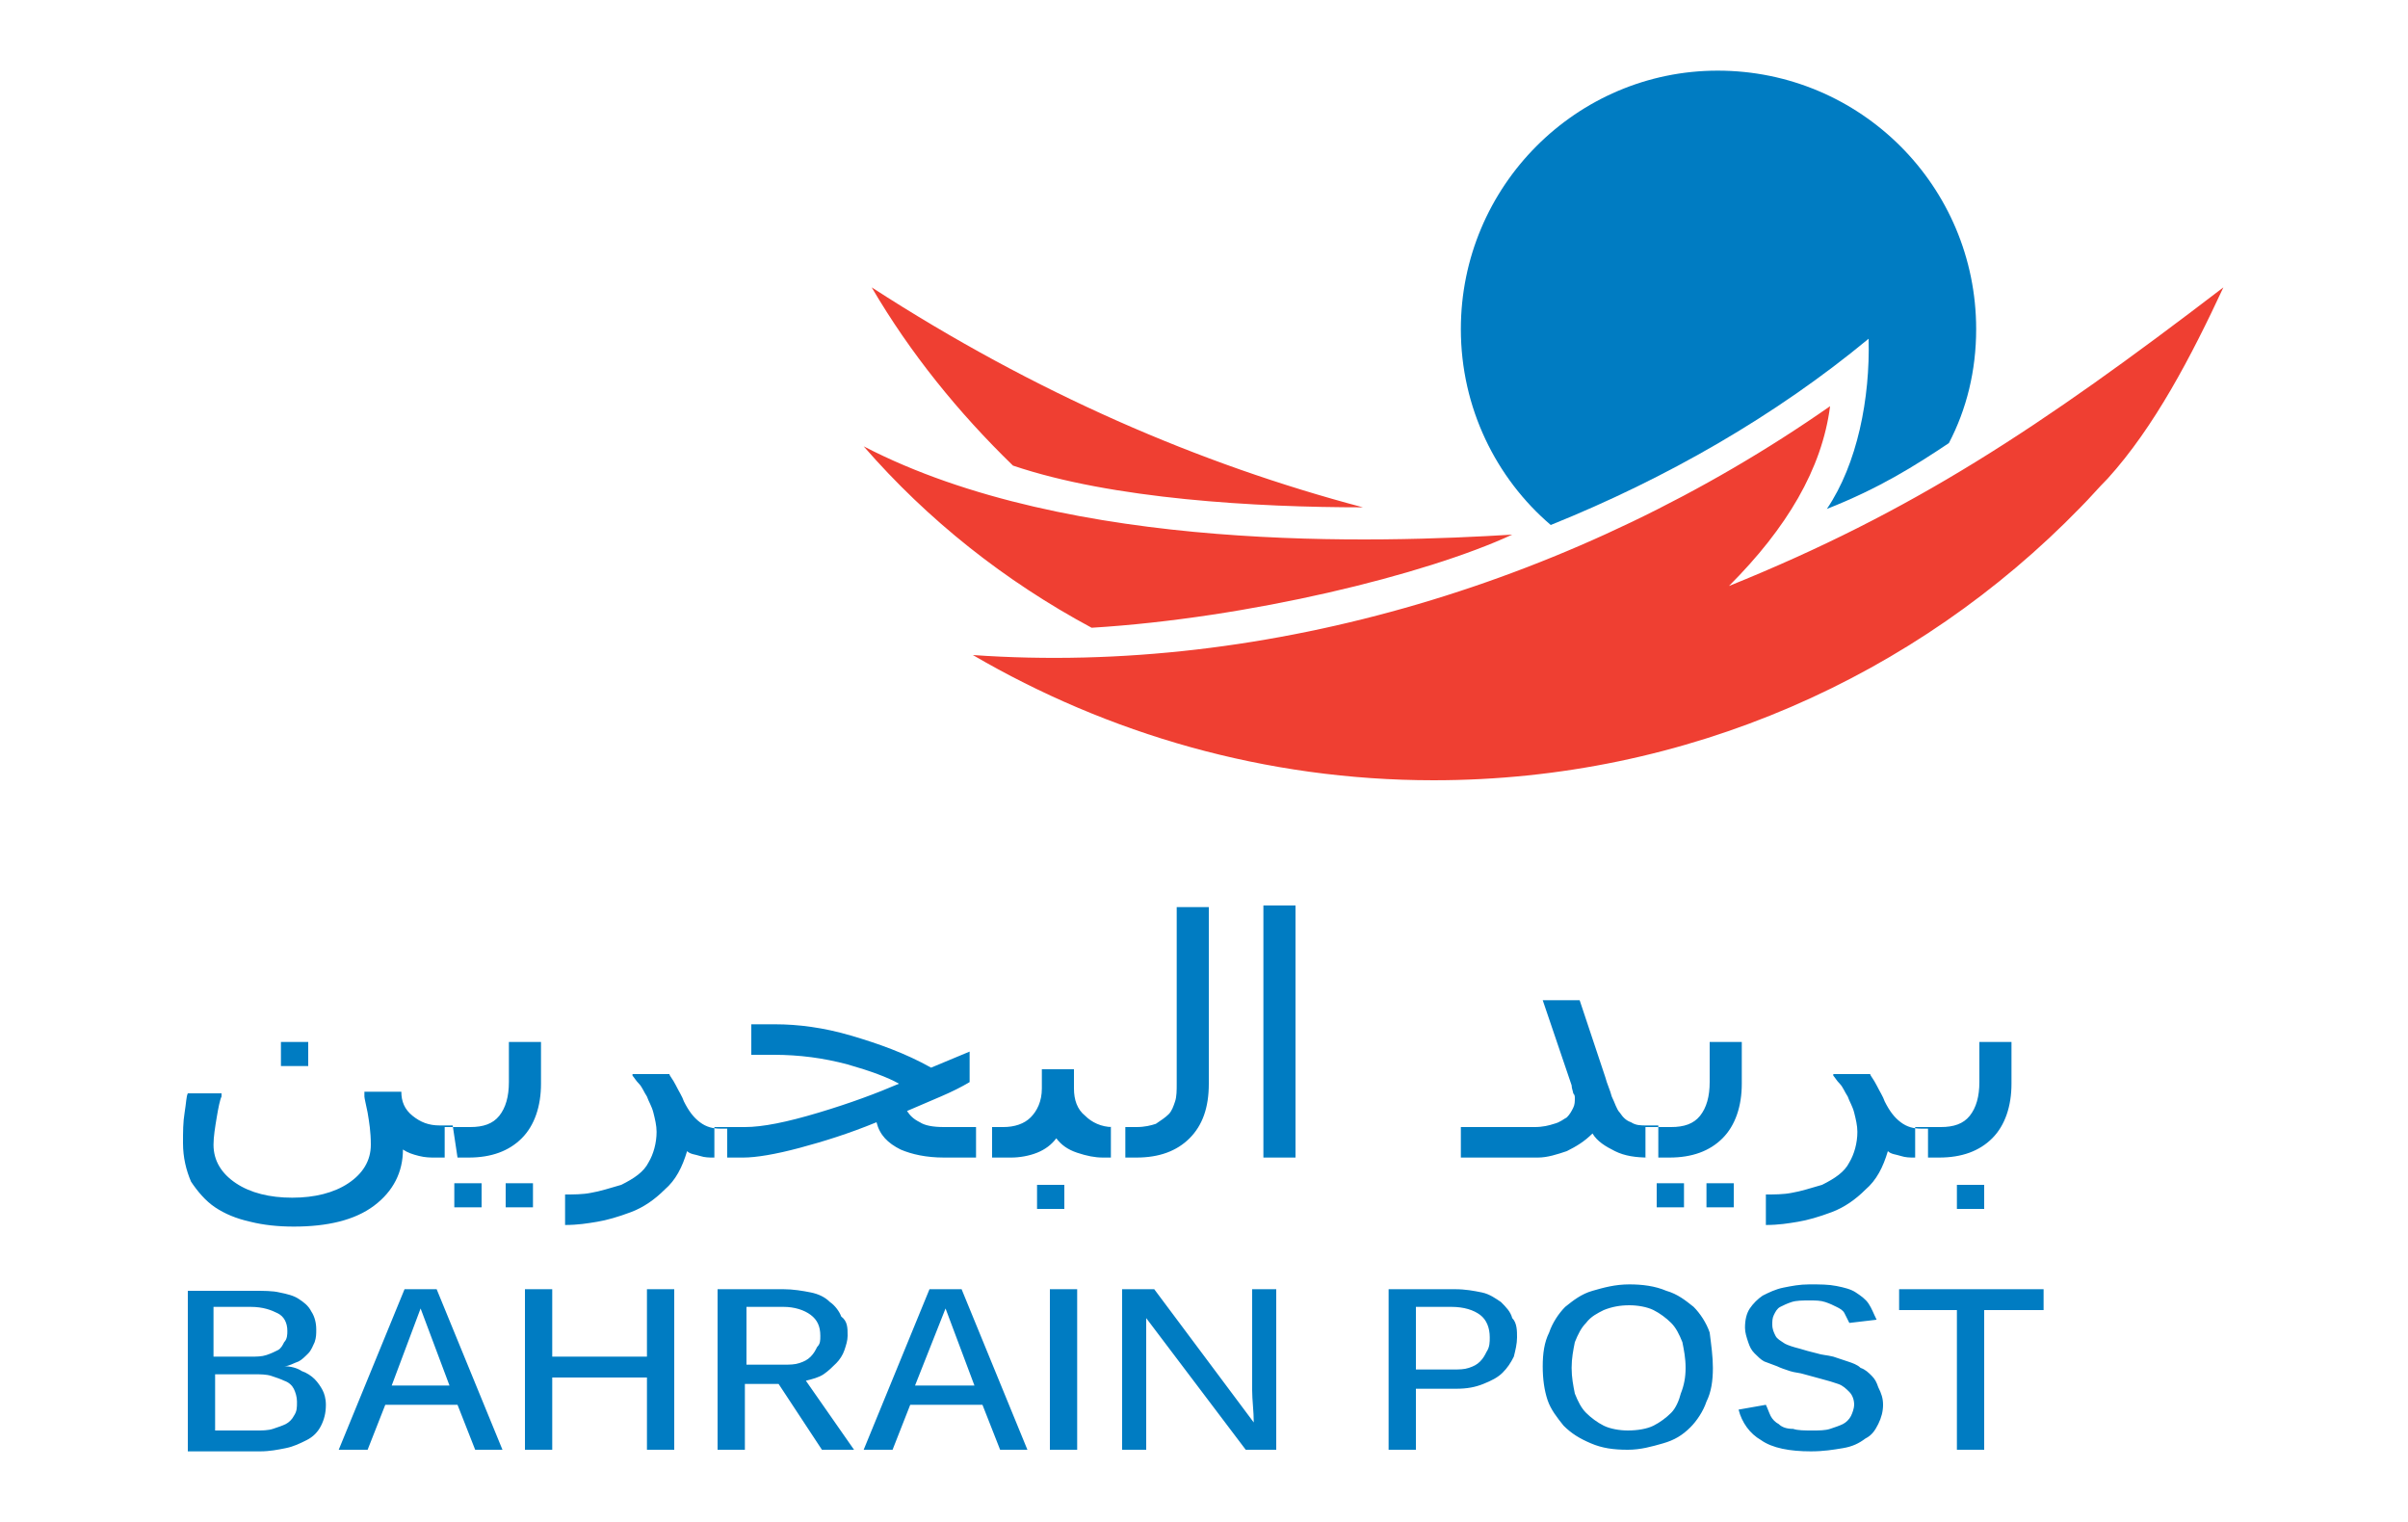
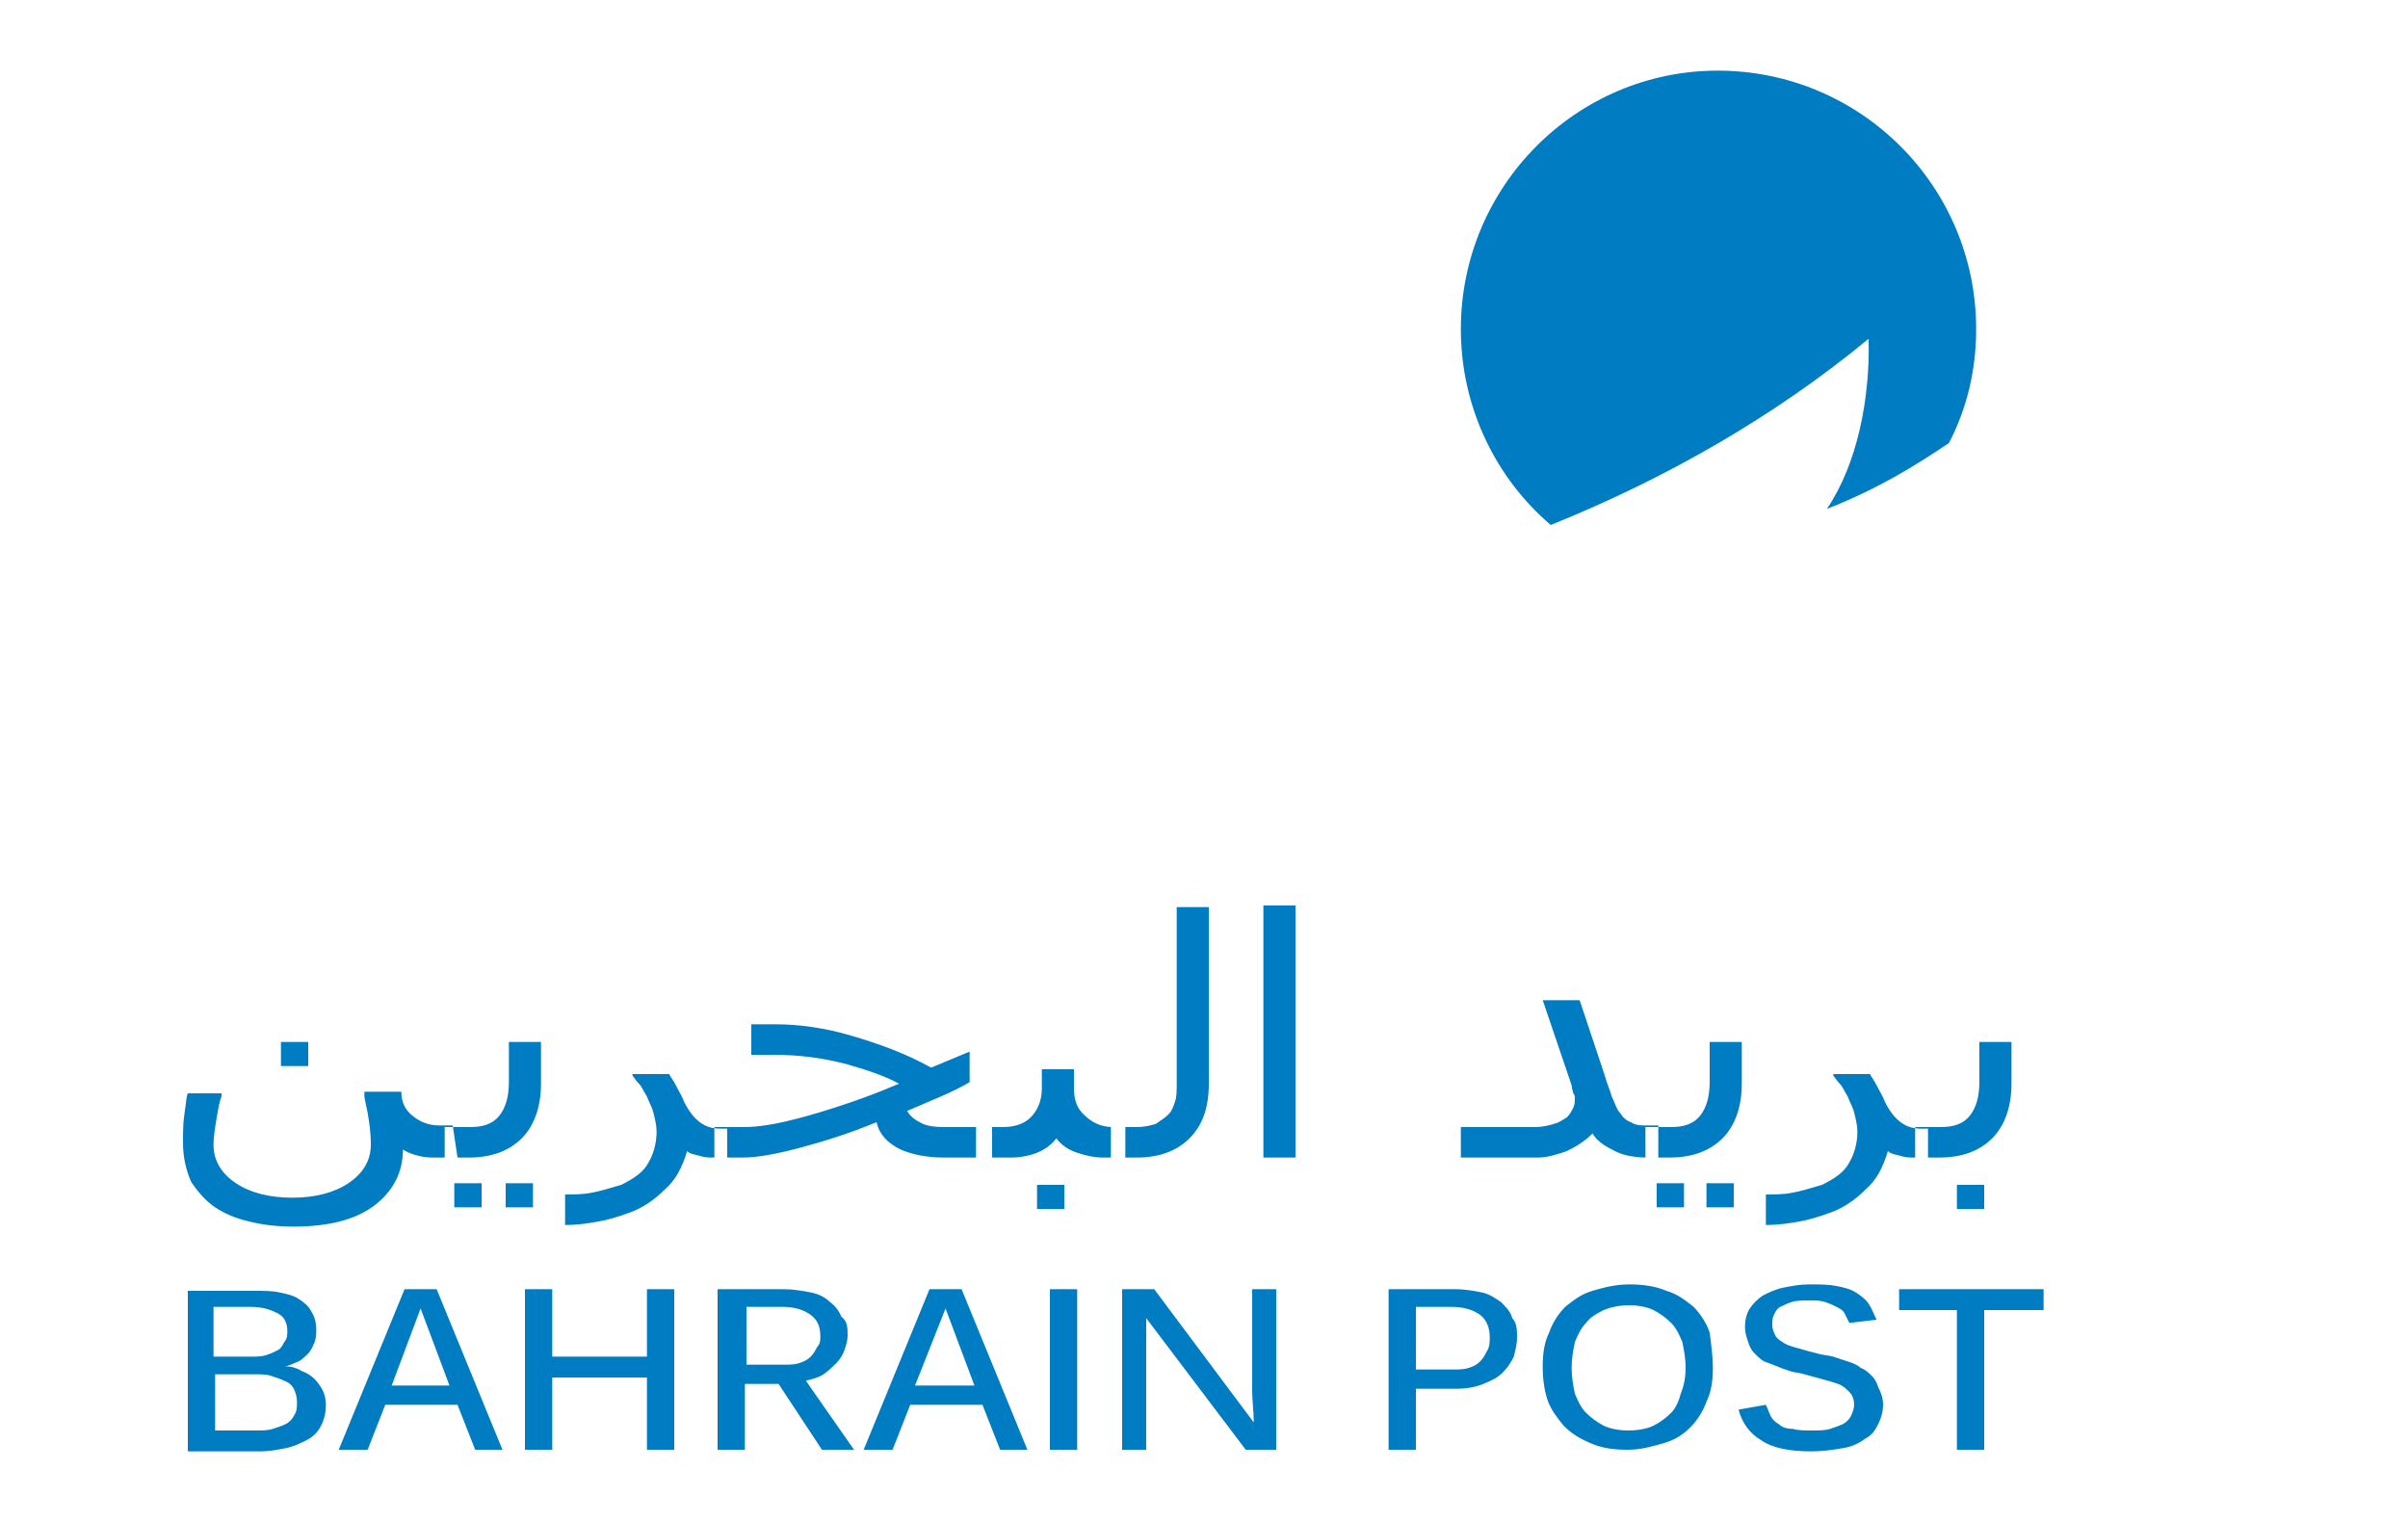
<svg xmlns="http://www.w3.org/2000/svg" version="1.1" id="Layer_1" x="0px" y="0px" viewBox="0 0 150 94.8" style="enable-background:new 0 0 150 94.8;" xml:space="preserve">
  <style type="text/css">
	.st0{fill-rule:evenodd;clip-rule:evenodd;fill:#EF3F32;}
	.st1{fill-rule:evenodd;clip-rule:evenodd;fill:#007CC2;}
</style>
  <g>
-     <path id="path858" class="st0" d="M63.1,29c-3.4-3.3-6.4-7-8.8-11.1c10.2,6.6,20.4,11,30.6,13.7C78.3,31.6,69.3,31.1,63.1,29z    M138.5,17.9c-2,4.3-4.3,8.7-7.2,11.9c-0.6,0.6-1.1,1.2-1.7,1.8c-10.2,10.5-24.5,17-40.3,17c-10.5,0-20.3-2.9-28.7-7.8   C79,42.1,98.4,36.2,114,25.3c-0.5,3.9-2.7,7.6-6.3,11.2C119.1,31.9,127,26.7,138.5,17.9z M68,39.1c-5.4-2.9-10.2-6.7-14.2-11.3   c12.9,6.7,32.2,6,40.4,5.5C88.8,35.8,77.8,38.5,68,39.1z" />
    <g>
      <path id="path860" class="st1" d="M107,4.4c8.9,0,16.1,7.2,16.1,16.1c0,2.6-0.6,5-1.7,7.1c-2.1,1.4-4.3,2.8-7.6,4.1    c1.9-2.8,2.7-6.9,2.6-10.6c-5.8,4.8-12.6,8.7-19.8,11.6c-3.4-2.9-5.6-7.3-5.6-12.2C91,11.6,98.2,4.4,107,4.4L107,4.4z" />
      <path id="path862" class="st1" d="M20.3,87.5c0,0.5-0.1,0.9-0.3,1.3c-0.2,0.4-0.5,0.7-0.9,0.9c-0.4,0.2-0.8,0.4-1.3,0.5    c-0.5,0.1-1,0.2-1.6,0.2h-4.5v-10h4.1c0.6,0,1.2,0,1.6,0.1c0.5,0.1,0.9,0.2,1.2,0.4c0.3,0.2,0.6,0.4,0.8,0.8    c0.2,0.3,0.3,0.7,0.3,1.1c0,0.3,0,0.5-0.1,0.8c-0.1,0.2-0.2,0.5-0.4,0.7c-0.2,0.2-0.4,0.4-0.6,0.5c-0.3,0.1-0.6,0.3-0.9,0.3    c0.4,0,0.8,0.1,1.1,0.3c0.3,0.1,0.6,0.3,0.8,0.5c0.2,0.2,0.4,0.5,0.5,0.7C20.2,86.8,20.3,87.1,20.3,87.5L20.3,87.5z M17.9,82.9    c0-0.5-0.2-0.9-0.6-1.1c-0.4-0.2-0.9-0.4-1.7-0.4h-2.3v3.1h2.3c0.4,0,0.7,0,1-0.1c0.3-0.1,0.5-0.2,0.7-0.3    c0.2-0.1,0.3-0.3,0.4-0.5C17.9,83.4,17.9,83.1,17.9,82.9L17.9,82.9z M18.5,87.3c0-0.3-0.1-0.6-0.2-0.8c-0.1-0.2-0.3-0.4-0.6-0.5    c-0.2-0.1-0.5-0.2-0.8-0.3c-0.3-0.1-0.7-0.1-1-0.1h-2.5v3.5H16c0.3,0,0.7,0,1-0.1c0.3-0.1,0.6-0.2,0.8-0.3    c0.2-0.1,0.4-0.3,0.5-0.5C18.5,87.9,18.5,87.7,18.5,87.3z M27.2,80.3l4.1,10h-1.7l-1.1-2.8h-4.5l-1.1,2.8h-1.8l4.1-10H27.2z     M26.2,81.5l-1.8,4.8H28L26.2,81.5z M32.7,90.3v-10h1.7v4.2h5.9v-4.2H42v10h-1.7v-4.5h-5.9v4.5L32.7,90.3z M51.1,83.2    c0-0.6-0.2-1-0.6-1.3c-0.4-0.3-1-0.5-1.7-0.5h-2.3V85h2.3c0.4,0,0.7,0,1-0.1c0.3-0.1,0.5-0.2,0.7-0.4c0.2-0.2,0.3-0.4,0.4-0.6    C51.1,83.7,51.1,83.5,51.1,83.2L51.1,83.2z M52.8,83.2c0,0.3-0.1,0.6-0.2,0.9c-0.1,0.3-0.3,0.6-0.5,0.8c-0.2,0.2-0.5,0.5-0.8,0.7    c-0.3,0.2-0.7,0.3-1.1,0.4l3,4.3h-2l-2.7-4.1h-2.1v4.1h-1.7v-10h4.1c0.6,0,1.2,0.1,1.7,0.2c0.5,0.1,0.9,0.3,1.2,0.6    c0.3,0.2,0.6,0.6,0.7,0.9C52.8,82.3,52.8,82.7,52.8,83.2L52.8,83.2z M59.9,80.3l4.1,10h-1.7l-1.1-2.8h-4.5l-1.1,2.8h-1.8l4.1-10    L59.9,80.3z M58.9,81.5L57,86.3h3.7L58.9,81.5z M67.1,90.3h-1.7v-10h1.7V90.3z M77.6,90.3l-6.2-8.2c0,0.7,0,1.3,0,1.8v6.4h-1.5    v-10h2l6.2,8.3c0-0.7-0.1-1.4-0.1-2v-6.3h1.5v10L77.6,90.3z M94.5,83.3c0,0.4-0.1,0.8-0.2,1.2c-0.2,0.4-0.4,0.7-0.7,1    c-0.3,0.3-0.7,0.5-1.2,0.7c-0.5,0.2-1,0.3-1.7,0.3h-2.5v3.8h-1.7v-10h4.1c0.7,0,1.2,0.1,1.7,0.2c0.5,0.1,0.9,0.4,1.2,0.6    c0.3,0.3,0.6,0.6,0.7,1C94.5,82.4,94.5,82.9,94.5,83.3L94.5,83.3z M92.8,83.3c0-0.6-0.2-1.1-0.6-1.4c-0.4-0.3-1-0.5-1.8-0.5h-2.2    v3.9h2.3c0.4,0,0.7,0,1-0.1c0.3-0.1,0.5-0.2,0.7-0.4c0.2-0.2,0.3-0.4,0.4-0.6C92.8,83.9,92.8,83.6,92.8,83.3L92.8,83.3z     M106.7,85.2c0,0.8-0.1,1.5-0.4,2.1c-0.2,0.6-0.6,1.2-1,1.6c-0.5,0.5-1,0.8-1.7,1c-0.7,0.2-1.4,0.4-2.2,0.4    c-0.9,0-1.6-0.1-2.3-0.4c-0.7-0.3-1.2-0.6-1.7-1.1c-0.4-0.5-0.8-1-1-1.6c-0.2-0.6-0.3-1.3-0.3-2.1c0-0.8,0.1-1.5,0.4-2.1    c0.2-0.6,0.6-1.2,1-1.6c0.5-0.4,1-0.8,1.7-1c0.7-0.2,1.4-0.4,2.3-0.4c0.8,0,1.6,0.1,2.3,0.4c0.7,0.2,1.2,0.6,1.7,1    c0.4,0.4,0.8,1,1,1.6C106.6,83.8,106.7,84.5,106.7,85.2L106.7,85.2z M105,85.2c0-0.6-0.1-1.1-0.2-1.6c-0.2-0.5-0.4-0.9-0.7-1.2    c-0.3-0.3-0.7-0.6-1.1-0.8c-0.4-0.2-1-0.3-1.5-0.3c-0.6,0-1.1,0.1-1.6,0.3c-0.4,0.2-0.8,0.4-1.1,0.8c-0.3,0.3-0.5,0.7-0.7,1.2    c-0.1,0.5-0.2,1-0.2,1.6c0,0.6,0.1,1.1,0.2,1.6c0.2,0.5,0.4,0.9,0.7,1.2c0.3,0.3,0.7,0.6,1.1,0.8c0.4,0.2,1,0.3,1.5,0.3    c0.6,0,1.2-0.1,1.6-0.3c0.4-0.2,0.8-0.5,1.1-0.8c0.3-0.3,0.5-0.8,0.6-1.2C104.9,86.3,105,85.8,105,85.2L105,85.2z M117.3,87.5    c0,0.4-0.1,0.8-0.3,1.2c-0.2,0.4-0.4,0.7-0.8,0.9c-0.4,0.3-0.8,0.5-1.4,0.6c-0.6,0.1-1.2,0.2-2,0.2c-1.3,0-2.4-0.2-3.1-0.7    c-0.7-0.4-1.2-1.1-1.4-1.9l1.7-0.3c0.1,0.2,0.2,0.5,0.3,0.7c0.1,0.2,0.3,0.4,0.5,0.5c0.2,0.2,0.5,0.3,0.9,0.3    c0.3,0.1,0.7,0.1,1.2,0.1c0.4,0,0.8,0,1.1-0.1c0.3-0.1,0.6-0.2,0.8-0.3c0.2-0.1,0.4-0.3,0.5-0.5c0.1-0.2,0.2-0.5,0.2-0.7    c0-0.3-0.1-0.6-0.3-0.8c-0.2-0.2-0.4-0.4-0.7-0.5c-0.3-0.1-0.6-0.2-1-0.3c-0.4-0.1-0.7-0.2-1.1-0.3c-0.3-0.1-0.6-0.1-0.9-0.2    c-0.3-0.1-0.6-0.2-0.8-0.3c-0.3-0.1-0.5-0.2-0.8-0.3c-0.2-0.1-0.4-0.3-0.6-0.5c-0.2-0.2-0.3-0.4-0.4-0.7c-0.1-0.3-0.2-0.6-0.2-0.9    c0-0.5,0.1-0.9,0.3-1.2c0.2-0.3,0.5-0.6,0.8-0.8c0.4-0.2,0.8-0.4,1.3-0.5c0.5-0.1,1-0.2,1.6-0.2c0.7,0,1.2,0,1.7,0.1    c0.5,0.1,0.9,0.2,1.2,0.4c0.3,0.2,0.6,0.4,0.8,0.7c0.2,0.3,0.3,0.6,0.5,1l-1.7,0.2c-0.1-0.2-0.2-0.4-0.3-0.6    c-0.1-0.2-0.3-0.3-0.5-0.4c-0.2-0.1-0.4-0.2-0.7-0.3c-0.3-0.1-0.6-0.1-1-0.1c-0.4,0-0.8,0-1.1,0.1c-0.3,0.1-0.5,0.2-0.7,0.3    c-0.2,0.1-0.3,0.3-0.4,0.5c-0.1,0.2-0.1,0.4-0.1,0.6c0,0.3,0.1,0.5,0.2,0.7c0.1,0.2,0.3,0.3,0.6,0.5c0.2,0.1,0.5,0.2,0.9,0.3    c0.3,0.1,0.7,0.2,1.1,0.3c0.3,0.1,0.6,0.1,1,0.2c0.3,0.1,0.6,0.2,0.9,0.3c0.3,0.1,0.6,0.2,0.8,0.4c0.3,0.1,0.5,0.3,0.7,0.5    c0.2,0.2,0.3,0.4,0.4,0.7C117.2,86.8,117.3,87.1,117.3,87.5L117.3,87.5z M127.3,80.3v1.3h-3.7v8.7h-1.7v-8.7h-3.6v-1.3H127.3z" />
      <path id="path864" class="st1" d="M28.5,72.1h-1.4c-0.3,0-0.6,0-1-0.1c-0.4-0.1-0.7-0.2-1-0.4c0,1.4-0.6,2.6-1.8,3.5    c-1.2,0.9-2.9,1.3-5,1.3c-1,0-1.9-0.1-2.7-0.3c-0.9-0.2-1.6-0.5-2.2-0.9c-0.6-0.4-1.1-1-1.5-1.6c-0.3-0.7-0.5-1.5-0.5-2.4    c0-0.7,0-1.3,0.1-1.9c0.1-0.6,0.1-1,0.2-1.2h2.1v0.2c-0.1,0.2-0.2,0.7-0.3,1.3c-0.1,0.6-0.2,1.2-0.2,1.7c0,1,0.5,1.8,1.4,2.4    c0.9,0.6,2.1,0.9,3.5,0.9c1.4,0,2.6-0.3,3.5-0.9c0.9-0.6,1.4-1.4,1.4-2.4c0-0.8-0.1-1.4-0.2-2c-0.1-0.5-0.2-0.9-0.2-1V68h2.3    c0,0.6,0.2,1.1,0.7,1.5c0.5,0.4,1,0.6,1.7,0.6h0.8L28.5,72.1z M19.2,66.4h-1.7v-1.5h1.7V66.4z M33.7,67.5c0,1.4-0.4,2.6-1.2,3.4    c-0.8,0.8-1.9,1.2-3.3,1.2h-1.5v-1.9h1.6c0.8,0,1.4-0.2,1.8-0.7c0.4-0.5,0.6-1.2,0.6-2.1v-2.5h2V67.5z M30,75.2h-1.7v-1.5H30V75.2    z M33.2,75.2h-1.7v-1.5h1.7V75.2z M45.3,72.1h-0.9c-0.2,0-0.5,0-0.8-0.1c-0.3-0.1-0.6-0.1-0.8-0.3c-0.3,1-0.7,1.8-1.4,2.4    c-0.6,0.6-1.3,1.1-2.1,1.4c-0.8,0.3-1.5,0.5-2.1,0.6c-0.6,0.1-1.2,0.2-2,0.2v-1.9c0.5,0,1.1,0,1.6-0.1c0.6-0.1,1.2-0.3,1.9-0.5    c0.8-0.4,1.4-0.8,1.7-1.4c0.3-0.5,0.5-1.2,0.5-1.9c0-0.4-0.1-0.8-0.2-1.2c-0.1-0.4-0.3-0.7-0.4-1c-0.2-0.3-0.3-0.6-0.5-0.8    c-0.2-0.2-0.3-0.4-0.4-0.5v-0.1h2.3c0,0.1,0.2,0.3,0.4,0.7c0.2,0.4,0.4,0.7,0.5,1c0.3,0.6,0.6,1,1,1.3c0.4,0.3,0.8,0.4,1.3,0.4    h0.4L45.3,72.1z M54.6,69.9c-1.7,0.7-3.3,1.2-4.8,1.6c-1.5,0.4-2.7,0.6-3.5,0.6h-1.8v-1.9h1.9c1.1,0,2.6-0.3,4.6-0.9    c2-0.6,3.6-1.2,5-1.8c-0.7-0.4-1.8-0.8-3.2-1.2c-1.5-0.4-3-0.6-4.6-0.6h-1.4v-1.9h1.5c1.4,0,3,0.2,4.7,0.7c1.7,0.5,3.4,1.1,5,2    l2.4-1v1.9c-0.5,0.3-1.1,0.6-1.8,0.9c-0.7,0.3-1.4,0.6-2.1,0.9c0.2,0.3,0.4,0.5,0.8,0.7c0.3,0.2,0.8,0.3,1.5,0.3h3v1.9h-3    c-1.1,0-2-0.2-2.7-0.5C55.3,71.2,54.8,70.7,54.6,69.9z M70.1,72.1h-1.4c-0.5,0-1-0.1-1.6-0.3c-0.6-0.2-1-0.5-1.3-0.9    c-0.3,0.4-0.7,0.7-1.2,0.9c-0.5,0.2-1.1,0.3-1.6,0.3h-2.2v-1.9h1.7c0.7,0,1.3-0.2,1.7-0.6c0.4-0.4,0.7-1,0.7-1.8v-1.2h2v1.2    c0,0.7,0.2,1.3,0.7,1.7c0.4,0.4,1,0.7,1.7,0.7h0.8L70.1,72.1z M66.3,75.3h-1.7v-1.5h1.7V75.3z M75.3,67.5c0,1.5-0.4,2.6-1.2,3.4    c-0.8,0.8-1.9,1.2-3.3,1.2h-1.6v-1.9h1.6c0.5,0,0.9-0.1,1.2-0.2c0.3-0.2,0.6-0.4,0.8-0.6c0.2-0.2,0.3-0.5,0.4-0.8    c0.1-0.3,0.1-0.7,0.1-1.1v-11h2L75.3,67.5z M80.7,72.1h-2V56.4h2V72.1z M103.3,72.1h-0.6c-0.8,0-1.5-0.1-2.1-0.4    c-0.6-0.3-1.1-0.6-1.4-1.1c-0.5,0.5-1,0.8-1.6,1.1c-0.6,0.2-1.2,0.4-1.8,0.4h-3.2H91v-1.9h4.6c0.5,0,0.9-0.1,1.2-0.2    c0.4-0.1,0.6-0.3,0.8-0.4c0.2-0.2,0.3-0.4,0.4-0.6c0.1-0.2,0.1-0.4,0.1-0.6c0-0.1,0-0.2-0.1-0.3c0-0.1-0.1-0.3-0.1-0.5l-1.8-5.3    h2.3l1.6,4.8c0.1,0.4,0.3,0.8,0.4,1.2c0.2,0.4,0.3,0.8,0.5,1c0.2,0.3,0.4,0.5,0.7,0.6c0.3,0.2,0.6,0.2,1,0.2h0.7L103.3,72.1z     M108.5,67.5c0,1.4-0.4,2.6-1.2,3.4c-0.8,0.8-1.9,1.2-3.3,1.2h-1.5v-1.9h1.6c0.8,0,1.4-0.2,1.8-0.7c0.4-0.5,0.6-1.2,0.6-2.1v-2.5    h2L108.5,67.5z M104.9,75.2h-1.7v-1.5h1.7V75.2z M108,75.2h-1.7v-1.5h1.7V75.2z M120.1,72.1h-0.9c-0.2,0-0.5,0-0.8-0.1    c-0.3-0.1-0.6-0.1-0.8-0.3c-0.3,1-0.7,1.8-1.4,2.4c-0.6,0.6-1.3,1.1-2.1,1.4c-0.8,0.3-1.5,0.5-2.1,0.6c-0.6,0.1-1.2,0.2-2,0.2    v-1.9c0.5,0,1.1,0,1.6-0.1c0.6-0.1,1.2-0.3,1.9-0.5c0.8-0.4,1.4-0.8,1.7-1.4c0.3-0.5,0.5-1.2,0.5-1.9c0-0.4-0.1-0.8-0.2-1.2    c-0.1-0.4-0.3-0.7-0.4-1c-0.2-0.3-0.3-0.6-0.5-0.8c-0.2-0.2-0.3-0.4-0.4-0.5v-0.1h2.3c0,0.1,0.2,0.3,0.4,0.7    c0.2,0.4,0.4,0.7,0.5,1c0.3,0.6,0.6,1,1,1.3c0.4,0.3,0.8,0.4,1.3,0.4h0.4L120.1,72.1z M125.3,67.5c0,1.4-0.4,2.6-1.2,3.4    c-0.8,0.8-1.9,1.2-3.3,1.2h-1.5v-1.9h1.6c0.8,0,1.4-0.2,1.8-0.7c0.4-0.5,0.6-1.2,0.6-2.1v-2.5h2V67.5z M123.6,75.3h-1.7v-1.5h1.7    V75.3z" />
    </g>
  </g>
</svg>